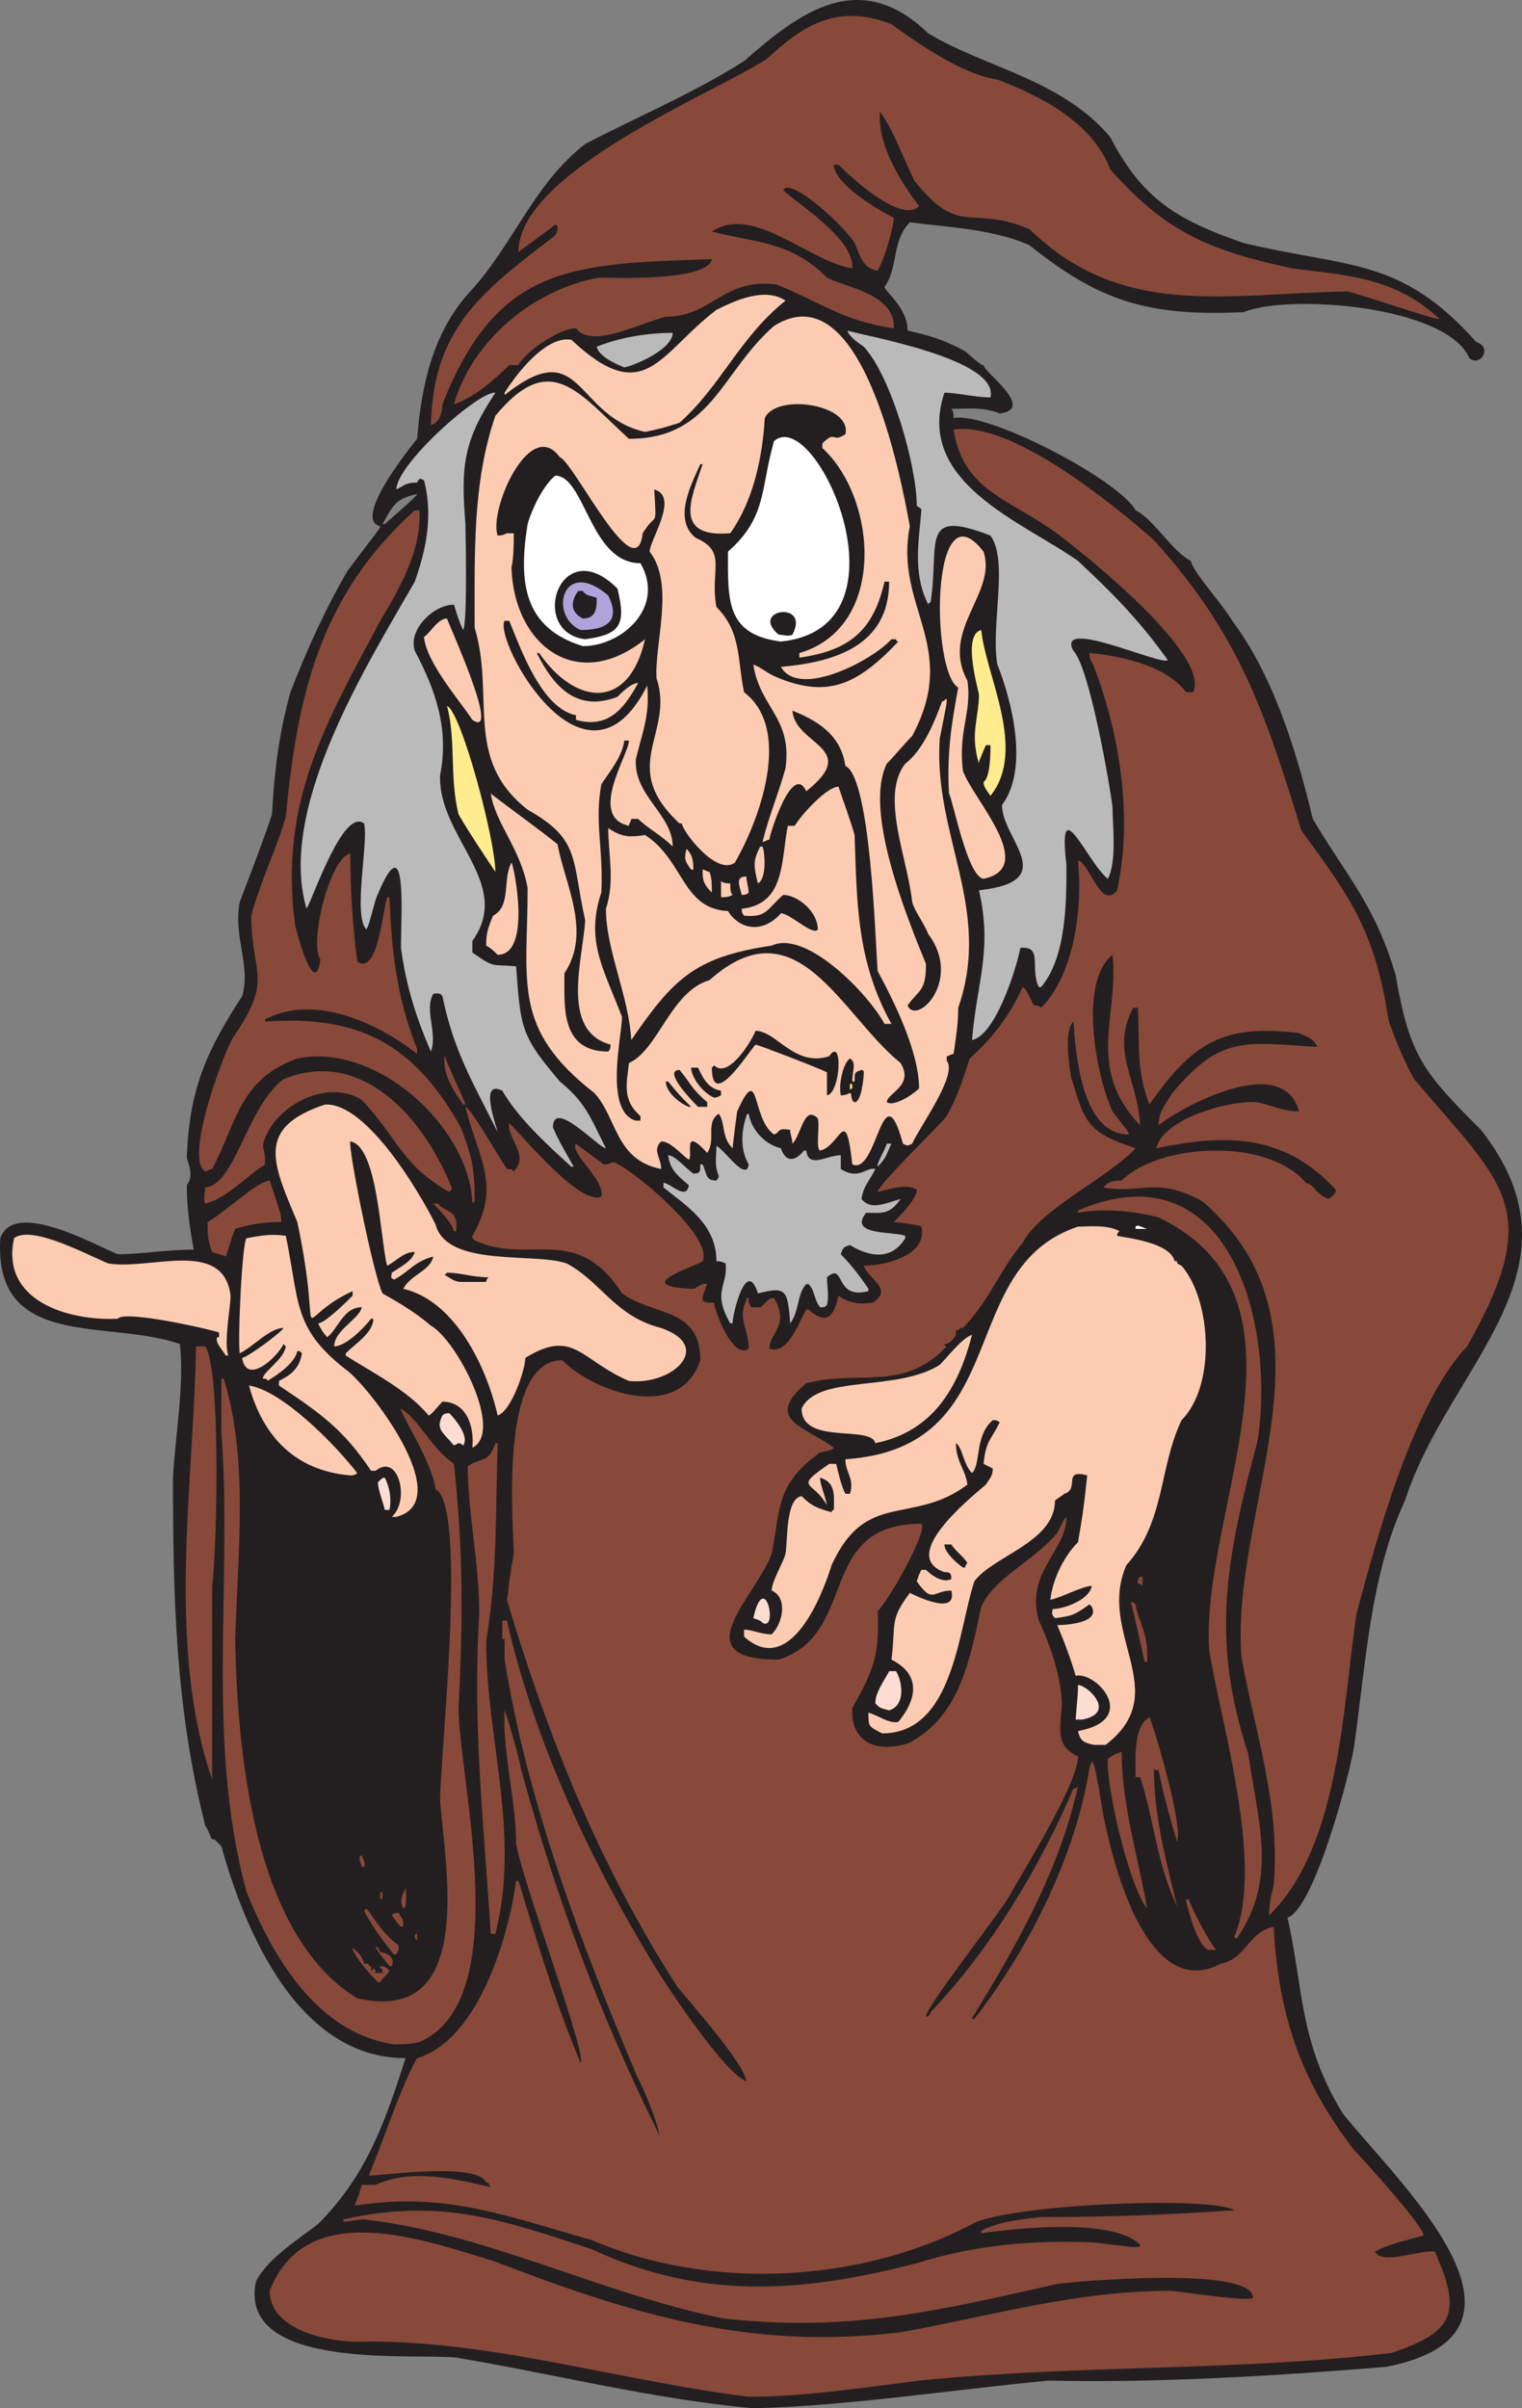
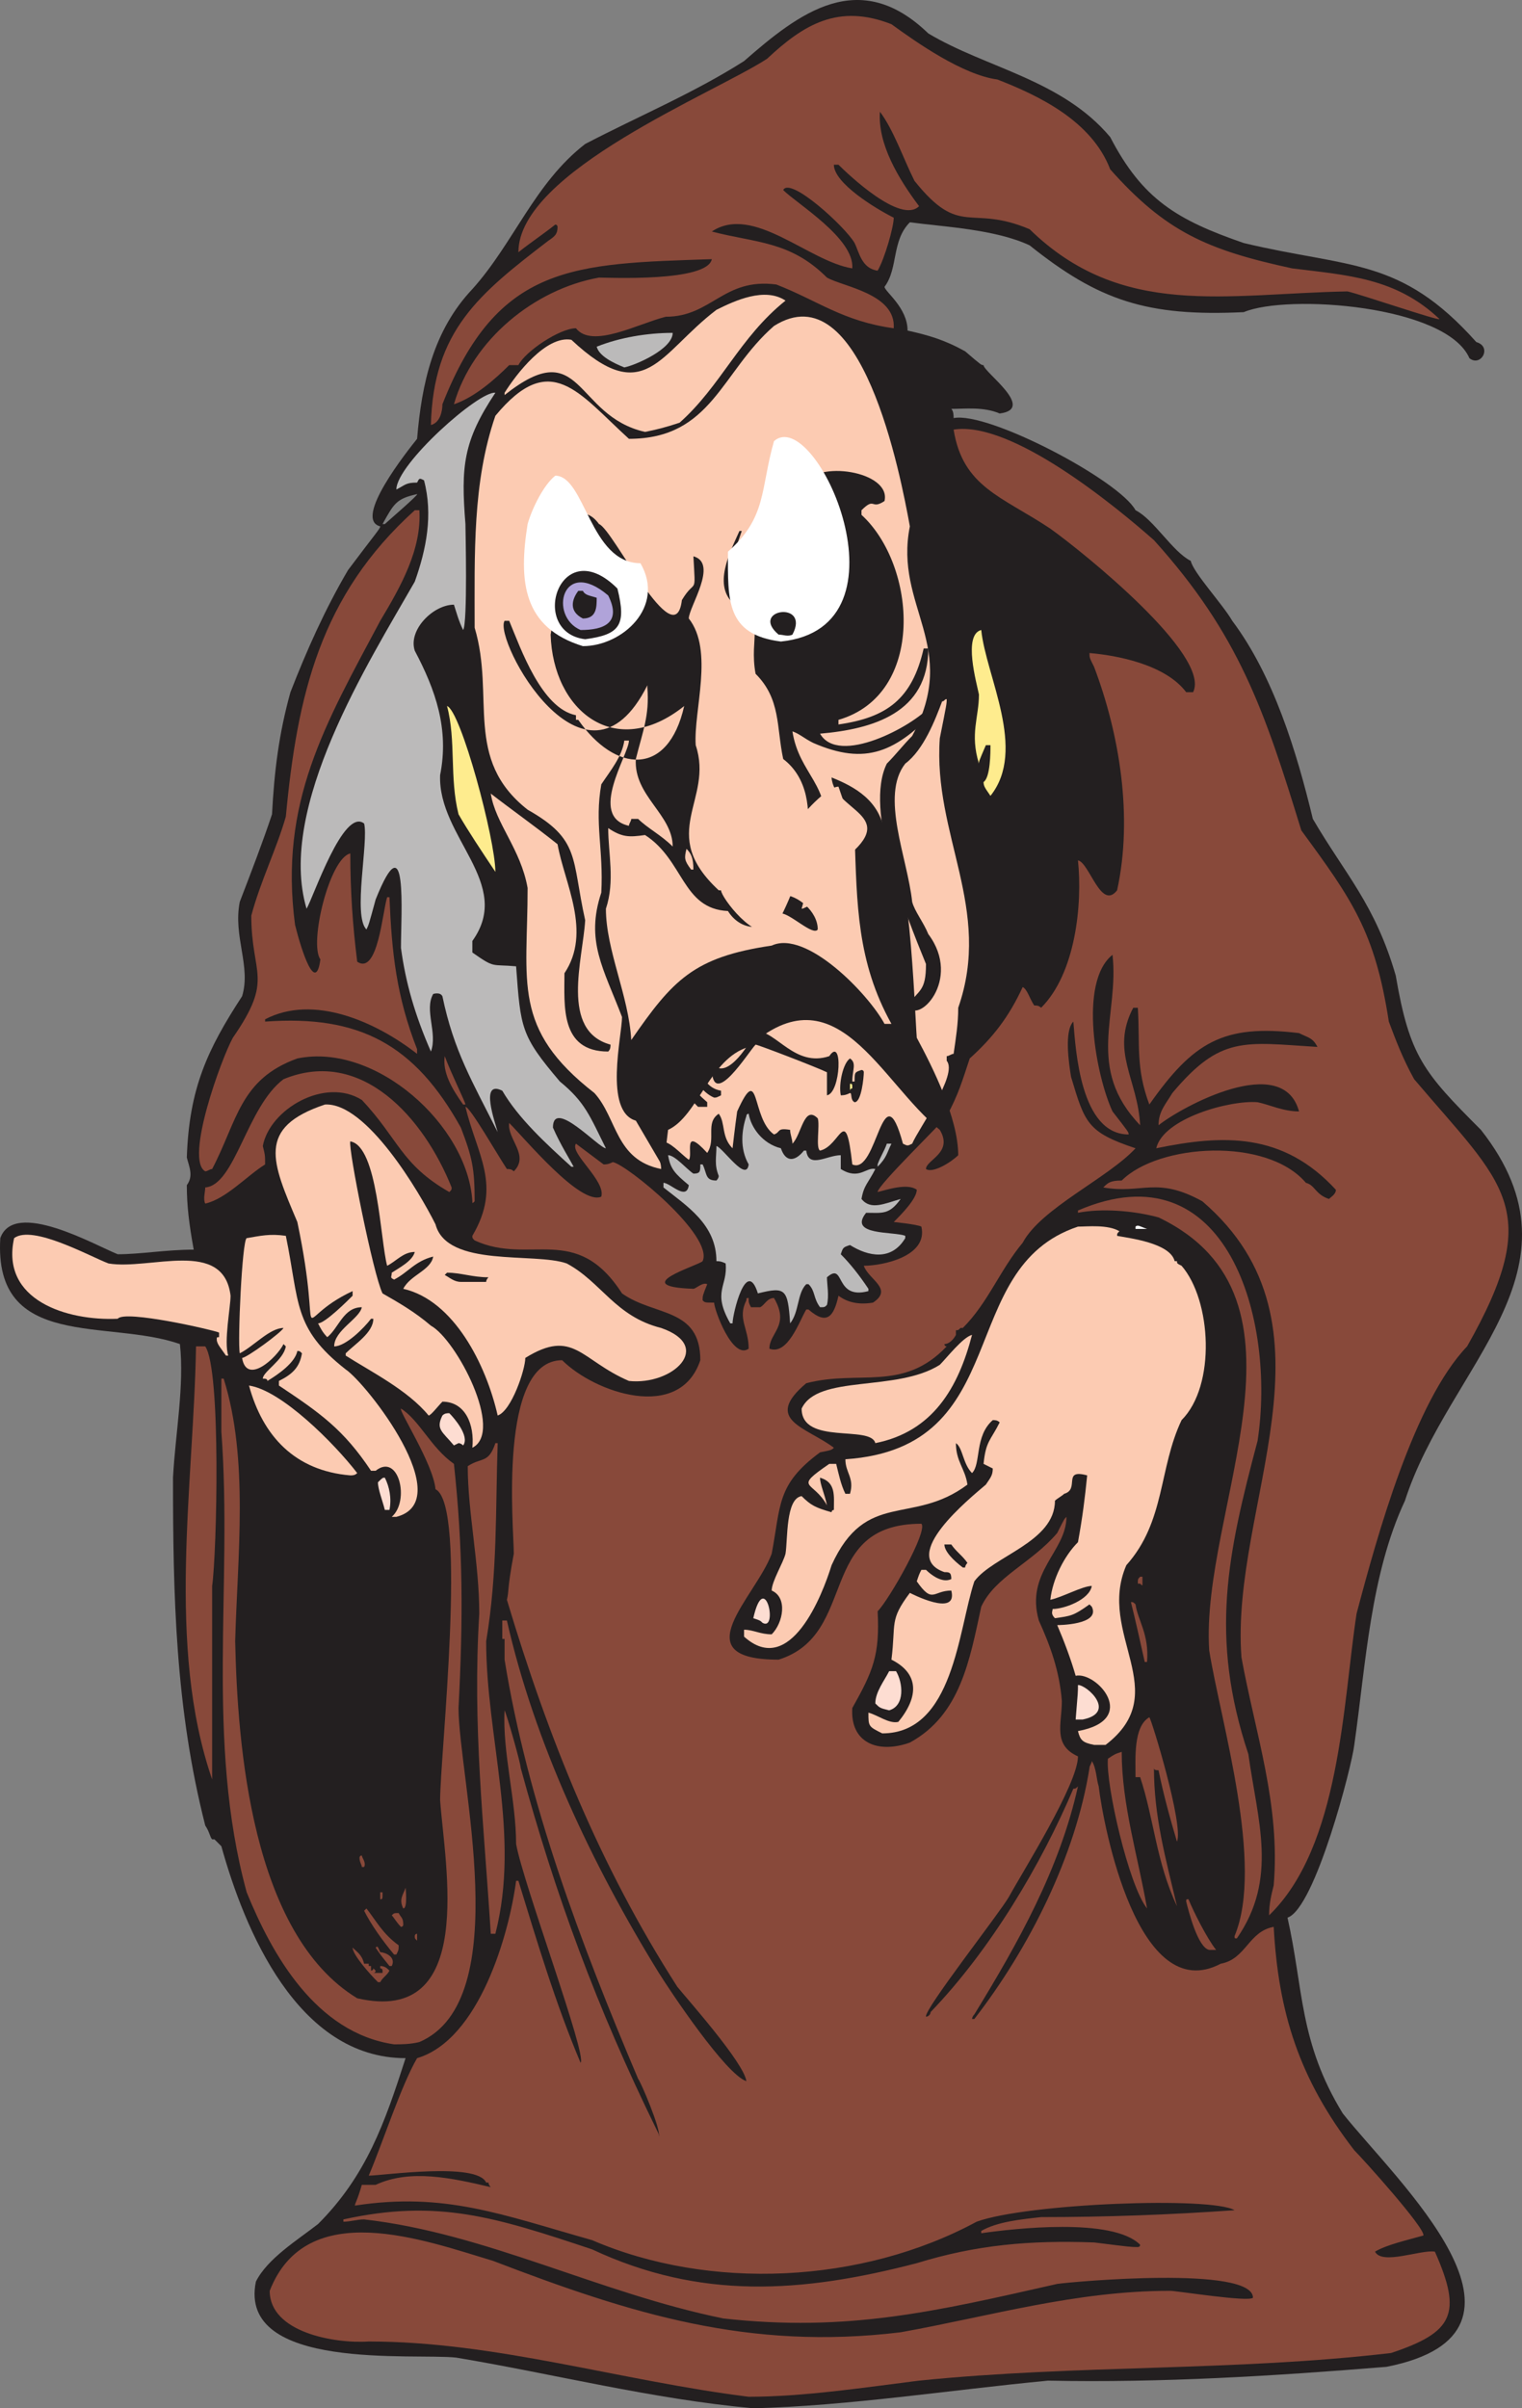
<svg xmlns="http://www.w3.org/2000/svg" width="495.723" height="784.131">
  <rect width="100%" height="100%" fill="#808080" stroke="none" />
  <path fill="#231f20" fill-rule="evenodd" d="M245.347 784.131c-33-3-65.25-11.25-96.75-16.5-13.5-1.5-71.25 4.5-65.25-24.75 3.75-7.5 13.5-13.5 20.25-18.75 15.75-15.75 21.75-33 28.5-54-35.25 0-52.5-42-60-69l-2.25-2.25h-.75c-.75-.75-.75-2.25-2.25-4.5-9.75-38.25-10.5-75-10.5-113.25.75-14.25 3.75-30 2.25-43.5-23.25-8.25-60.75 2.25-58.5-34.5 4.5-12.75 30.75 2.25 38.25 5.25 7.5 0 15.75-1.5 24.75-1.5-1.5-8.25-2.25-14.25-2.25-21 2.25-3 .75-6 0-9 .75-22.5 6.75-35.25 18-52.5 3-9.75-3-19.5-.75-30.75 3.75-9.75 7.5-19.5 10.5-28.5.75-14.25 2.25-26.25 6-39.75 5.25-13.5 11.25-27 18.75-39.75 9-12 10.5-13.5 10.5-14.25-9-2.25 9-24.75 12-28.5 1.5-18 5.25-35.25 18-48.75 13.5-15 20.25-34.5 36.75-47.25 17.25-9 35.25-16.5 51.75-27 18-15.75 37.5-30.75 60-9 18.75 11.25 43.5 15 59.25 33.75 10.5 20.25 21.75 27 43.5 34.5 34.5 8.25 51 4.5 75.75 32.25 5.25 1.5 1.5 8.25-2.25 5.25-7.5-17.25-59.25-21-73.5-15-31.5 1.5-47.25-3.75-69.75-21.75-11.25-5.25-27.75-6-39-7.5-6 6-3.75 15-8.25 21 0 1.5 7.5 6.75 7.5 14.25 6.75 1.5 12 3 18.75 6.75 5.25 4.5 5.25 4.5 6 4.5 0 2.25 17.25 14.25 5.25 15.75-5.25-2.25-11.25-1.5-15.75-1.5.75.75.75 2.25.75 3 11.25-2.25 54 20.25 59.25 30 6 3 12 13.5 18 16.5.75 3.75 10.5 14.25 13.5 19.5 13.5 18 21 42.75 26.25 64.5 10.5 18 20.25 27.75 27 51 4.5 26.25 9 31.5 27.75 50.25 36 45.75-10.5 76.5-24.75 120.75-11.25 24-12.75 53.25-16.5 79.5-.75 6.75-12.75 53.25-21.75 56.25 5.25 23.25 3.75 40.5 18 63.75 17.25 21.75 71.25 71.25 14.25 82.5-36.75 3-73.5 5.25-110.25 4.5-31.5 3-65.25 8.25-96 9m-120-613.5c.75-.75 11.25-9.75 10.5-9.75-6.75 1.5-7.5 3-11.25 9.75h.75" />
  <path fill="#88493a" fill-rule="evenodd" d="M243.847 780.381c-42-5.25-82.5-18-123.75-18-11.25.75-32.25-3-32.25-16.5 12-30.75 50.25-16.5 72.75-9.75 45 17.25 83.25 29.25 132.75 23.25 29.25-5.25 57-13.5 87.75-13.5 2.25 0 25.5 3.75 27 2.25 0-10.5-58.5-5.25-63.75-4.5-39.75 9-68.25 15.75-108.75 11.25-40.5-8.25-77.25-27.75-117-32.25-2.25 0-4.5.75-6.75.75v-.75c30.75-6.75 49.5-.75 81 9.75 35.25 16.5 68.25 14.25 105.75 4.5 19.5-6 36.75-7.5 57.75-6.75 12 1.5 12 1.5 14.25 1.5 0 0 .75 0 .75-.75-9-9-41.25-5.25-51.75-3.75v-.75c5.25-3 12.75-3.75 19.5-4.5 21 0 42-.75 63-2.25-7.5-4.5-67.5-2.25-84 3.75-37.5 20.25-87 22.5-125.25 6-29.25-8.25-48-15.75-77.25-11.25 0-.75.75-1.5 2.25-6.75h4.5c11.25-5.25 24.75-2.25 37.5.75-.75-.75-.75-1.5-.75-1.5h-.75c-3-6.75-33.75-2.25-38.25-2.25 4.5-10.5 10.5-29.25 15.75-38.25 20.25-6 30-40.5 32.25-57.75h.75c6 19.5 12 39.75 20.25 59.25 2.25-2.25-18.75-58.5-21-71.25 0-14.25-4.5-30-3.75-43.5.75 1.5 5.25 17.25 5.25 18.75 11.25 41.25 24.75 78 44.25 117.75.75 1.5.75 1.5.75 2.25.75-2.25-6-18-6.75-18.75-18.75-44.25-36-90-43.5-136.5v-6.75h-.75v-6h1.5c9 39.75 27.75 79.5 49.5 114.75 3.75 6 21.75 33 28.5 35.25-.75-6-19.5-27-22.5-30.75-25.5-39.75-42-81-55.5-126 .75-3 0-3 2.25-15 0-8.25-5.25-63 15.75-63 10.5 10.5 38.25 20.25 45 0 0-17.25-15-14.25-25.5-21.75-15-23.25-30-9-48-17.25-.75-.75-.75-.75-.75-1.5 9.75-16.5 1.5-26.25-2.25-42 1.5 0 10.5 15.75 13.5 20.25.75 0 1.5 0 2.25.75 5.25-5.25-2.25-10.5-1.5-15.75 5.25 5.25 23.25 27 30 24 1.5-5.25-10.5-14.25-8.25-17.25l9 6.75c.75 0 1.5 0 3-.75 4.5.75 33 24 29.25 32.25-1.5 1.5-24.75 8.25-3 9 .75 0 3-2.25 4.5-1.5-1.5 3.75-1.5 3.75-1.5 5.25.75.75.75.75 3.75.75 0 2.25 6 18.75 11.25 15 0-6.75-3.75-9.75-.75-15.75 0-.75 0-.75.75-.75 0 1.5 0 1.5.75 3h3c1.5-.75 2.25-3 4.5-3 5.25 9-1.5 11.25-1.5 16.5 6 2.25 9.75-9 12-12.75h.75c6 5.25 8.25 2.25 9.75-4.5 3 2.25 6.75 3 11.25 2.25 6.75-4.5-1.5-7.5-3-12 6 0 21-3 18.75-12.75-1.5-.75-9-1.5-9-1.5 2.25-2.25 7.5-7.5 7.5-10.5-3-2.25-9.75 0-12.75.75 0-2.25 21-22.5 22.5-24.75 3.75-6.75 5.25-12 7.5-18.75 7.5-6.75 12.75-13.5 17.25-23.25 1.5.75 2.25 3.75 3.75 6 .75 0 1.5 0 2.25.75 11.25-11.25 13.5-33.75 12-48 3.75.75 7.5 16.5 12.75 9.75 5.25-24 .75-51-7.5-72.75-1.5-3-1.5-3-1.5-4.5 9 .75 24.75 3.75 31.5 12.75h2.25c6-12-36-45.75-46.5-53.25-15.75-10.5-28.5-13.5-31.5-32.25 18.75-3 52.5 24.75 65.25 36 27.75 30.75 36 55.5 48 94.5 16.5 22.5 24 33 28.5 62.25 2.25 6 4.5 12 8.25 18.75 29.25 34.5 42.75 42 17.25 87-17.25 18-29.25 61.5-36 87-4.5 29.25-5.25 75.75-28.5 98.25 0-3.75.75-6.75 1.5-9.75 2.25-26.25-6-49.5-10.5-74.25-3.75-49.5 34.5-108-12.75-148.5-15-8.25-19.5-2.25-32.25-4.5 1.5-1.5 2.25-2.25 6-2.25 12-12 47.25-14.25 60 .75 3 .75 3 3.75 7.5 5.25.75-.75 2.25-1.5 2.25-3-17.25-18.75-36.75-18-58.5-13.5 2.25-9.75 24-15.75 33-15 3.75.75 8.25 3 13.5 3-5.25-19.5-38.25-1.5-45.75 4.5 0-4.5 2.25-6.75 4.5-10.5 15.75-18.75 23.25-16.5 47.25-15-1.5-3-3-3-6-4.5-24.75-3-34.5 3-48.75 23.25-4.5-12-3-19.5-3.75-31.5h-1.5c-7.5 14.25 1.5 23.25 2.25 38.25-18-18.75-6.75-36-9-55.5-11.25 9-5.25 39.75 0 51 5.25 6.75 5.25 6.75 5.25 7.5-15.75 0-17.25-27.75-18-36.75-3 3-1.5 13.5-.75 18 4.5 15 5.25 18 21 23.25-9 9.75-30.75 19.5-36.75 30.75-7.5 9-11.25 19.5-19.5 27.75h-.75c-.75.75-.75.75-1.5.75v1.5c-.75 1.5-2.25 3-3.75 3 0 0 0 .75.75.75-14.25 15-28.5 7.5-45.75 12-14.25 12 0 14.25 9 21-.75.75-.75.75-4.5 1.5-14.25 10.5-12.75 17.25-15.75 33-5.25 14.25-29.25 34.5 2.25 34.5 26.25-8.25 12-44.25 46.5-44.25 2.25 2.25-10.5 24.75-14.25 28.5.75 14.25-1.5 19.5-8.25 31.5-.75 11.25 8.25 15 18.75 11.25 16.5-9 19.5-27 23.25-44.25 4.5-9.75 16.5-14.25 24.75-24 2.25-4.5 2.25-4.5 3-5.25 0 11.25-13.5 18-9 33.75 3.75 8.25 6.75 16.5 7.5 26.25 0 7.5-3 14.25 5.25 18 0 9-18 37.5-22.5 45.75-3 5.25-27.75 36.75-27 39 .75 0 1.5-.75 1.5-1.5 19.5-20.25 36-48 46.5-72.75.75 0 .75 0 1.5-.75-6 27-19.5 51-33.75 74.25-.75.75-.75 1.5-.75 1.5h.75c18-23.25 33-53.25 37.5-81.75 0-.75.75-1.5.75-2.25 1.5 2.25 1.5 6 2.25 8.25 1.5 12.75 12.75 72 39.75 57.75 8.25-1.5 9-10.5 17.25-12 1.5 27.75 8.25 49.5 26.25 72.75 3 3 23.25 25.5 22.5 27.75-5.25 1.5-12 3-15.75 5.25 2.25 4.5 15-.75 19.5 0 9 20.25 6 26.25-14.25 33-51 6-102 3.75-153.75 9-18 2.25-37.5 5.25-55.5 5.25" />
  <path fill="#88493a" fill-rule="evenodd" d="M128.347 665.631c-25.5-3.75-39.75-29.25-48-49.5-13.5-49.5-4.5-99.75-8.25-150v-17.25h.75c8.25 26.25 4.5 57.75 3.75 85.5.75 33.75 5.25 95.25 39.75 116.25 39 9 28.5-43.5 27-64.5 0-14.25 9-96-1.5-101.25-.75-8.25-12-25.5-11.25-26.25 6 3.75 9.75 12.75 17.25 18 3 27.75 3 50.25 1.5 79.5 0 22.5 18.75 95.25-12.75 108.75-3 .75-6 .75-8.25.75" />
  <path fill="#88493a" fill-rule="evenodd" d="M123.097 645.381c-3-3-8.25-9-8.25-11.25 1.5 1.5 3 2.25 3.75 5.25h1.5v.75h.75v1.5s.75 0 .75-.75l.75.75s0 .75-.75.75h3v-.75c0-.75-.75-.75-.75-.75v-.75c1.5 0 2.25.75 3 1.5-.75 1.5-2.25 2.25-3 3.75h-.75m3.75-5.25c-3-3.75-3-3.75-4.5-6 .75-.75.75 0 1.5 1.5 1.5 0 5.25 1.5 3.75 4.5h-.75m1.5-3.75c-3.75-4.5-7.5-9.75-9.75-14.25l.75-.75c3 3.75 5.25 8.25 10.5 12 0 1.5 0 1.5-.75 3h-.75m265.5-1.5c-3.75-.75-6.75-12.75-7.5-15.75 0-.75 0-.75.75-.75 1.5 3.75 6 12.75 9 16.5h-2.25m-258-3c-.75-.75-.75-.75-.75-1.5 0 0 0-.75.75-.75v2.25m267-.75c-.75 0-.75 0-.75-.75 9.75-23.25-4.5-69.75-8.25-93-3-45.75 38.25-114.75-16.5-141-8.25-2.25-18.75-3-26.25-1.5v-.75c48.75-21 64.5 36 58.5 75-9.75 36.75-15.75 63.75-3 102 3 21.75 9.75 40.5-3.75 60m-243-1.5c-2.25-36-6-67.5-3.75-104.25 0-16.5-3.75-33-3.75-48 4.5-3 6.75-.75 9-7.5h.75c-.75 21.75 0 42-3.75 64.5 0 31.5 11.25 63 3 95.25h-1.5m-29.25-2.25c-1.5-1.5-2.25-3-3-3.75.75-.75.75-.75 2.25-.75.75 1.5 1.5 1.5 1.5 3.75 0 .75-.75.75-.75.75m.75-6c-1.5-3 0-4.5.75-6.75 0 0 .75 6.75-.75 6.75m242.25 0c-6-7.5-13.5-40.5-12.75-48.75 2.25-1.5 2.25-1.5 4.5-2.25 0 17.25 5.25 33.75 8.25 51m9.75-.75c-6.75-14.25-7.5-28.5-12-42h-1.5c0-6-.75-16.5 4.5-19.5.75.75 11.25 35.25 9 40.5-2.25-7.5-4.5-15.75-6-23.25-.75 0-1.5 0-1.5-.75 0 15.75 3.75 29.25 7.5 45m-259.5-2.25v-2.25h.75c0 2.25 0 2.25-.75 2.25m-6-10.5c0-.75-.75-1.5-.75-3 0 0 0-.75.75-.75 0 .75 1.5 2.25.75 3.75h-.75m-48.75-28.5c-15-43.5-6-96-5.25-141h3c5.25 7.5 3.75 67.5 2.25 78v63" />
  <path fill="#fccbb2" fill-rule="evenodd" d="M356.347 568.131c-3.75-.75-4.5-1.5-5.25-4.5 20.25-3.75 6-19.5-.75-18-1.5-5.25-3.75-11.25-6-16.5 0 0 14.25 0 11.25-6l-.75-.75c-5.25 3.75-6 3.75-11.25 4.5-1.5-1.5-.75-2.25-.75-3 3.75 0 12-3 12.75-7.5-3 0-9.75 3.75-13.5 4.5.75-6.75 4.5-14.25 9-18.75 1.5-8.25 2.25-14.25 3-21.75-8.25-2.25-2.25 4.5-7.5 6-.75.75-2.25 1.5-3 2.25 0 13.5-20.25 18-26.25 26.25-5.25 15.75-6.75 49.5-30 49.5-4.5-2.25-4.5-2.25-4.5-6.75 3 .75 6.75 3.75 9.75 3 6.75-8.25 6.75-15.75-2.25-20.25 1.5-12-.75-12.75 6-21.75 0 0 15.75 8.25 13.5-.75-6 0-6 4.5-11.25-3 .75-2.25.75-2.25 1.5-3.75h1.5c1.5 1.5 5.25 4.5 8.25 3 0-2.25-.75-2.25-2.25-2.25-15-5.25 8.25-24 13.5-28.5 1.5-2.25 2.25-3 2.25-5.25l-3-1.5c.75-7.5 2.25-7.5 5.25-13.5-.75-.75-1.5-.75-2.25-.75-6 5.25-3.75 14.25-6.75 17.25-3-3-3-8.25-5.25-9.75 0 6 3 8.25 3.75 13.5-18 13.5-33 1.5-44.25 26.25-3 9.75-13.5 36.75-28.5 23.25v-2.25c3 0 5.25 1.5 9 1.5 3.75-3.75 5.25-12 0-14.25 0-3 3.75-9 4.5-12 .75-4.5 0-18 5.25-18.75 3 3 4.5 3.75 9.75 5.25 0 0 0-.75.75-.75 0-4.5.75-9-4.5-10.5 0 2.25 1.5 5.25 2.25 9-4.5-8.25-11.25-5.25.75-13.5h2.25c.75 3 1.5 6.75 3 9.75h1.5c1.5-5.25-1.5-6.75-1.5-11.25 55.5-3.75 35.25-62.25 75.75-75.75 3 0 9.75-.75 13.5 1.5-.75.75-.75.75-.75 1.5 3.75.75 17.25 2.25 18.75 8.25h.75c0 .75 0 .75 1.5 1.5 9.75 11.25 11.25 39 0 50.25-7.5 15.75-5.25 33-18 47.25-9.75 22.5 15.75 41.25-6.75 58.5h-3.75" />
  <path fill="#fdddd2" fill-rule="evenodd" d="M352.597 559.881h-2.25c.75-9 .75-9 .75-11.25 3 0 12.75 9 1.5 11.25m-63-3c-3-.75-3-.75-4.5-2.25 0-3.75 3-7.5 4.5-10.5h2.25c2.25 3.75 3 11.25-2.25 12.75" />
  <path fill="#88493a" fill-rule="evenodd" d="M372.847 541.131c-1.5-6.75-3-13.5-4.5-19.5.75 0 .75 0 1.5.75.75 5.25 4.5 9.75 3.75 18.75h-.75" />
  <path fill="#fdddd2" fill-rule="evenodd" d="M248.347 528.381c-.75-.75-.75-.75-3-1.5 3.75-16.5 8.25 4.5 3 1.5" />
  <path fill="#88493a" fill-rule="evenodd" d="M371.347 515.631h-.75c0-1.5 0-1.5.75-2.25h.75v2.25c0 .75 0 .75-.75 0" />
  <path fill="#231f20" fill-rule="evenodd" d="M313.597 510.381c-3-2.25-6-5.25-6-7.5h2.25c1.5 2.25 3.75 3.75 5.25 6 0 0-.75.75-.75 1.5h-.75" />
  <path fill="#fccbb2" fill-rule="evenodd" d="M129.097 493.881h-1.5c6-5.25 2.25-21-5.25-15h-1.5c-9-13.5-16.5-18.75-30-27.75v-1.5c4.5-2.25 6.75-4.5 7.5-9-.75-.75-.75-.75-1.5-.75-.75 3.75-6 7.5-9.75 9.75 0-.75-.75-.75-1.5-.75 0-2.25 6.75-6 7.5-10.5l-.75-.75c-2.25 4.5-12 13.5-13.5 4.5 1.5 0 12.75-8.25 13.5-9.75-4.5 0-9.75 6-14.25 8.25-.75-3.75.75-36.75 2.25-37.5 4.5-.75 7.5-1.5 12.75-.75 4.5 21.75 2.25 30 19.5 43.5 6.75 4.5 36.75 42.75 16.5 48" />
  <path fill="#fdddd2" fill-rule="evenodd" d="M125.347 491.631c-.75-3-2.25-6.75-2.25-9 1.5-1.5 1.5-1.5 2.25-1.5 1.5 3 2.25 6.75 1.5 10.5h-1.5" />
  <path fill="#fccbb2" fill-rule="evenodd" d="M114.097 480.381c-18-1.5-28.5-12.75-33-29.25 10.5 1.5 27.75 18.75 35.25 28.5-.75.75-1.5.75-2.25.75m39.75-9c.75-7.5-2.25-15-9.75-15-1.5 1.5-3.75 4.5-4.5 4.5-6.75-8.25-18.75-14.25-27-19.5v-.75c3-3 9-6.75 9-11.25h-.75c-2.25 3-8.25 9-12 9 0-5.25 8.25-9 9-12.75-6 0-7.5 6.75-11.25 9.75-1.5-1.5-2.25-3-3-4.5 2.25 0 9.75-7.5 11.25-9v-1.5c-21 9.75-9 20.25-18-22.5-8.25-19.5-13.5-30.75 9-38.25 13.5-.75 30.75 28.5 36 39 3.75 14.25 32.25 9 42.75 12.75 11.25 6 15.75 17.25 30.75 21 17.25 6 3.75 18.75-10.5 17.25-15.75-6.75-18-17.25-33.75-7.5 0 3.75-4.5 17.25-9 18.75-3.75-16.5-14.25-37.5-30.75-41.25 2.25-4.5 9-6 9.75-10.5-6 1.5-8.25 5.25-12.75 7.5-1.5-.75-.75-.75-.75-2.25 2.25-1.5 6.75-3.75 7.5-6.75-3.75 0-6 3-9 4.5-2.25-8.25-3-39-12-40.5-.75 2.25 7.5 43.5 10.5 49.5 5.25 3 10.5 6 15.75 10.5 8.25 4.5 24 34.5 13.5 39.75" />
  <path fill="#fdddd2" fill-rule="evenodd" d="M147.847 470.631c-3.75-4.5-6-5.25-3.75-9.75.75-.75 1.5-.75 2.25-.75 1.5 1.5 6.75 7.5 4.5 10.5-.75-.75-1.5-.75-1.5-.75l-1.5.75" />
  <path fill="#fccbb2" fill-rule="evenodd" d="M285.097 469.881c-1.5-6-24 .75-24-11.25 5.25-11.25 30.75-5.25 45-14.25 2.25-2.25 7.5-9 10.5-9.75-4.5 17.25-12.75 31.5-31.5 35.25m-211.5-28.5c-1.5-2.25-3-3.75-3-5.25 0-.75 0-.75.75-.75v-1.5c-1.5-.75-30.75-7.5-33-4.5-16.5.75-38.25-6-33.75-26.25 6-4.5 24.75 6 30.75 8.25 13.5 2.25 37.5-8.25 39.75 10.5 0 3.75-2.25 15-.75 19.5h-.75" />
  <path fill="#bbbaba" fill-rule="evenodd" d="M237.847 430.881c-6-10.5-.75-12-1.5-19.5-1.5-.75-2.25-.75-3-.75 0-12-9.75-18-17.25-24v-1.5c2.25 0 7.5 6 8.25.75-4.5-3.75-6-5.25-6.75-9.75 2.25 0 6 4.5 8.25 6 2.25 0 2.25-.75 2.25-3h.75c1.5 3 .75 5.25 4.5 5.25 0 0 .75-.75.75-1.5-1.5-3.75-.75-6-.75-9.75 2.25.75 9.75 12 10.5 6-3-5.25-2.25-11.25-.75-15.75 0-.75.75-.75.75-.75.75 4.5 4.5 9.75 10.5 11.25 1.5 4.5 4.5 4.5 7.5.75h.75c.75 6 6.75 1.5 11.25 1.5v4.5c6 3.75 8.25-.75 11.25 0-2.25 4.5-3.75 5.25-4.5 9.75 3 3.75 7.5 1.5 12.75 0-3.75 5.25-6 4.5-11.25 4.5-6 7.5 9 6 12.75 7.5v.75c-4.5 7.5-12 6-18 2.25-2.25.75-2.25.75-3 3 3 3 6 6.75 9 11.25v.75c-11.25 3-7.5-9.75-13.5-4.5 0 2.25.75 6 0 9-.75.75-.75.75-2.25.75-2.25-3-1.5-5.25-3.75-7.5h-.75c-3 3-2.25 9-5.25 12.75-.75-11.25-1.5-12-10.5-9.75-3.75-12-8.25 6.75-8.25 9.75h-.75" />
  <path fill="#231f20" fill-rule="evenodd" d="M150.097 417.381c-2.25 0-3.75-1.5-5.25-2.25l.75-.75c4.5 0 8.25 1.5 13.5 1.5 0 0-.75.75-.75 1.5h-8.25" />
-   <path fill="#88493a" fill-rule="evenodd" d="M73.597 409.131c-1.5-.75-3-.75-4.5-1.5-1.5-3.75-1.5-6-1.5-9.75 4.5-2.25 16.5-13.5 20.25-13.5 3.75 11.25 3.75 11.25 3.75 13.5-5.25 0-10.5.75-15 2.25-.75 1.5-3 9-3 9m74.25-8.25c-.75-3-5.25-7.5-6.75-9h1.5c2.25 3 6.75 1.5 6 9h-.75" />
  <path fill="#fff" fill-rule="evenodd" d="M369.847 400.131v-.75c.75-.75 1.5 0 3.75.75h-3.75" />
  <path fill="#88493a" fill-rule="evenodd" d="M66.847 391.881c-.75-1.5 0-3.75 0-5.25 9.75-.75 13.5-26.25 25.5-35.25 25.5-10.5 45.75 12.75 54.75 35.25 0 .75 0 .75-.75 1.5-15.75-9-16.5-17.25-28.5-30-12-7.5-30 3-32.25 15 .75 3 .75 3 .75 6-6 3.75-12.75 11.25-19.5 12.75" />
  <path fill="#88493a" fill-rule="evenodd" d="M153.847 391.131c-1.5-24.75-31.5-51.75-57-46.5-18.75 6.75-19.5 20.25-27.75 36-.75 0-1.5.75-2.25.75-6.75-3.75 5.25-36.75 9-43.5 13.5-19.5 6-20.25 6-39.75 3-11.25 8.25-21.75 11.25-32.25 3.75-39.75 11.25-72 42-99.75h1.5c.75 12.75-6 24.75-12.75 36-18 33.75-33 59.25-27.75 99 2.25 9 6.75 22.5 8.25 11.25-3.75-5.25 3-33 9.75-34.5 0 12 .75 23.25 2.25 35.25 6.75 4.5 8.25-16.5 9.75-21h.75c.75 18 2.25 32.25 9 49.5v1.5c-13.5-10.5-33.75-19.5-49.5-11.25v.75c30.75-2.25 48.75 7.5 63.75 34.5 3.75 9.75 4.5 13.5 4.5 24-.75.75-.75.75-.75 0" />
  <path fill="#fccbb2" fill-rule="evenodd" d="M215.347 380.631c-15-3-14.25-16.5-21.75-24.75-27-21-21.75-36-21.75-66.75-2.25-12.75-10.5-21-12-30.75 6.75 5.25 14.25 10.5 21.75 16.5 2.25 12.75 11.25 28.5 2.25 42 0 10.5-1.5 25.5 14.25 25.5.75-.75.75-1.5.75-2.25-16.5-4.5-9-27.75-8.25-40.5-4.5-20.25-1.5-26.25-18.75-36-21-16.5-10.5-36.75-17.25-59.25 0-24-.75-47.25 6.75-69 18-21.75 27-7.5 43.5 7.5 27 0 30-21.75 47.25-36.75 28.5-18 41.25 48.75 44.25 65.25-5.25 26.25 16.5 39 .75 68.25-3 3-5.25 6-8.25 9-7.5 15 6 48.75 12.75 65.25 0 9-2.25 8.25-6 13.5 3 6.75 18-8.25 6.75-23.25-1.5-3.75-4.5-7.5-5.25-10.5-1.5-14.25-10.5-34.5-2.25-45 6-4.5 9.75-14.25 12-20.25.75 0 .75-.75 1.5-.75 0 1.5 0 1.5-2.25 12.75-2.25 31.5 17.25 55.5 6 87.75 0 5.25-.75 9.75-1.5 15-.75 0-1.5.75-2.25.75v1.5c3.75 4.5-9 21.75-11.25 27-1.5.75-1.5.75-3 0-6.75-24.75-8.25 10.5-16.5 6.75-2.25-20.25-3.75-6-10.5-4.5-1.5-.75 0-8.25-.75-10.5-4.5-4.5-5.25 5.25-8.25 8.25 0-1.5-.75-3-.75-4.5-4.5-.75-3 .75-5.25 1.5-7.5-5.25-4.5-24-12-7.5-.75 5.25-1.5 12-1.5 12-3.75-3.75-2.25-8.25-4.5-11.25-4.5 3-.75 8.25-3.75 12.75-8.25-9-4.5.75-6 2.25-3-2.25-6-6-9-6-3 3 0 5.25 0 9" />
  <path fill="#bbbaba" fill-rule="evenodd" d="M186.097 379.881c-8.25-7.5-17.25-15.75-22.5-24.75-7.5-3.75-2.25 10.5-1.5 13.5-8.25-16.5-14.25-26.25-18-44.25-.75-1.5-3-.75-3-.75-3 5.25 1.5 12.75-.75 18.75-5.25-12-8.25-22.5-9.75-33.75 0-11.25 2.25-42-8.25-15.75-2.25 8.25-2.25 8.25-3 9.75-4.5-4.5.75-28.5-.75-34.5-6.75-5.25-16.5 24-18.75 27.75-9.75-33 20.25-80.25 35.25-106.5 3.75-10.5 6-21.75 3-33-1.5-.75-1.5-.75-2.25.75-3.75 0-3.75.75-6.75 2.25 0-8.25 27-32.25 32.25-31.5-10.5 15.75-11.25 24-9.75 42.75 0 1.5.75 32.25-.75 34.5-1.5-3-2.25-6-3-8.25-6.75 0-15 8.25-12.75 15 6.75 12.75 11.25 25.5 8.25 40.5-.75 20.25 24 35.25 10.5 54v3.75c7.5 5.25 6 3.75 14.25 4.5 1.5 20.25 1.5 22.5 14.25 37.5 8.25 6.75 9.75 11.25 15 21.75-2.25 0-17.25-16.5-17.25-6.75 2.25 5.25 6 11.25 6.75 12.75h-.75m99.75 0v-.75c.75-2.25 2.25-4.5 3-6.75h1.5c-1.5 3-1.5 4.5-4.5 7.5" />
-   <path fill="#231f20" fill-rule="evenodd" d="M207.097 364.881c-10.5-3-4.5-27.75-4.5-33.75-6-15.75-12-24.75-6.75-40.5.75-14.25-2.25-22.5 0-35.25 3-4.5 6.75-9 7.5-14.25h1.5c0 4.5-13.5 24.75 0 27.75 0-.75.75-1.5.75-2.25h2.25c3 3 7.5 5.25 11.25 9 0-10.5-12.75-16.5-12-28.5 2.25-9 4.5-14.25 3.75-23.25v-.75c-20.25 40.5-50.25-15-46.5-21h1.5c3.75 9 10.5 28.5 21.75 30.75v1.5c10.5 3 15.75-3.75 20.25-12-2.25 0-5.25 3-6.75 4.5-13.5 5.25-21-3.75-26.25-14.25h.75c12 17.25 29.25 18.75 34.5-4.5-22.5 18-42.75 1.5-43.5-23.25.75-3.75.75-7.5.75-11.25h-2.25c-1.5.75-2.25.75-3 .75-3-8.25 10.5-39 20.25-25.5 4.5 1.5 24.75 43.5 27 24.75 4.5-7.5 4.5-.75 3.75-14.25 8.25 2.25-1.5 16.5-1.5 20.25 8.25 10.5 1.5 30 2.25 41.25 6 18-12.75 28.5 7.5 47.25h.75c0 2.25 11.25 17.25 17.25 12.75 8.25-14.25 18.75-43.5 3-55.5-2.25-10.5-.75-19.5-9-27.75-2.25-12 3.75-18-6.75-22.5-7.5-6-1.5-17.25 1.5-24h.75c-3.75 11.25-9.75 24 9 22.5 7.5-10.5 10.5-24.75 11.25-37.5 3.75-8.25 28.5-4.5 26.25 5.25-4.5 3-3-1.5-7.5 3v1.5c18 16.5 21 58.5-7.5 66.75v1.5c15.75-2.25 24-8.25 27.75-24.75h1.5c0 21-18 26.25-35.25 27.75 6 10.5 30-2.25 36-9h1.5s0 .75.75.75c-13.5 14.25-23.25 18.75-40.5 11.25-3-1.5-4.5-3-6.75-3.75 2.25 14.25 12.75 17.25 10.5 33.75-2.25 8.25-5.25 15-7.5 24 .75 0 1.5-.75 2.25-.75 0-1.5 7.5-25.5 12-15.75 18-14.25-3.75-15-4.5-26.25 7.5 3 15.75 7.5 17.25 18 8.25 3.75 9.75 57 10.5 66.75 5.25 9.75 13.5 26.25 13.5 38.25-2.25 2.25-8.25 6-10.5 4.5 0-3 9-5.25 4.5-12.75-19.5-15.75-33.75-52.5-62.25-27-12.75 3.75-16.5 22.5-26.25 27-.75 6.75-2.25 12 3.75 17.25v1.5h-1.5" />
+   <path fill="#231f20" fill-rule="evenodd" d="M207.097 364.881c-10.5-3-4.5-27.75-4.5-33.75-6-15.75-12-24.75-6.75-40.5.75-14.25-2.25-22.5 0-35.25 3-4.5 6.75-9 7.5-14.25h1.5c0 4.5-13.5 24.75 0 27.75 0-.75.75-1.5.75-2.25h2.25c3 3 7.5 5.25 11.25 9 0-10.5-12.75-16.5-12-28.5 2.25-9 4.5-14.25 3.75-23.25v-.75c-20.25 40.5-50.25-15-46.5-21h1.5c3.75 9 10.5 28.5 21.75 30.75v1.5h.75c12 17.25 29.25 18.75 34.5-4.5-22.5 18-42.75 1.5-43.5-23.25.75-3.75.75-7.5.75-11.25h-2.25c-1.5.75-2.25.75-3 .75-3-8.25 10.5-39 20.25-25.5 4.5 1.5 24.75 43.5 27 24.75 4.5-7.5 4.5-.75 3.75-14.25 8.25 2.25-1.5 16.5-1.5 20.25 8.25 10.5 1.5 30 2.25 41.25 6 18-12.75 28.5 7.5 47.25h.75c0 2.25 11.25 17.25 17.25 12.75 8.25-14.25 18.75-43.5 3-55.5-2.25-10.5-.75-19.5-9-27.75-2.25-12 3.75-18-6.75-22.5-7.5-6-1.5-17.25 1.5-24h.75c-3.75 11.25-9.75 24 9 22.5 7.5-10.5 10.5-24.75 11.25-37.5 3.75-8.25 28.5-4.5 26.25 5.25-4.5 3-3-1.5-7.5 3v1.5c18 16.5 21 58.5-7.5 66.75v1.5c15.75-2.25 24-8.25 27.75-24.75h1.5c0 21-18 26.25-35.25 27.75 6 10.5 30-2.25 36-9h1.5s0 .75.75.75c-13.5 14.25-23.25 18.75-40.5 11.25-3-1.5-4.5-3-6.75-3.75 2.25 14.25 12.75 17.25 10.5 33.75-2.25 8.25-5.25 15-7.5 24 .75 0 1.5-.75 2.25-.75 0-1.5 7.5-25.5 12-15.75 18-14.25-3.75-15-4.5-26.25 7.5 3 15.75 7.5 17.25 18 8.25 3.75 9.75 57 10.5 66.75 5.25 9.75 13.5 26.25 13.5 38.25-2.25 2.25-8.25 6-10.5 4.5 0-3 9-5.25 4.5-12.75-19.5-15.75-33.75-52.5-62.25-27-12.75 3.75-16.5 22.5-26.25 27-.75 6.75-2.25 12 3.75 17.25v1.5h-1.5" />
  <path fill="#231f20" fill-rule="evenodd" d="M224.347 360.381c-3.75-1.5-7.5-5.25-7.5-8.25h.75c3.75 4.5 3.75 4.5 7.5 8.25h-.75m3 0c-.75-.75-12-12-6-12 3.75 4.5 3.75 6 9 10.5v1.5h-3" />
  <path fill="#88493a" fill-rule="evenodd" d="M150.847 359.631c-3.75-5.25-6.75-10.5-6-15.75 2.25 6 6.75 15 6.75 15.75h-.75" />
  <path fill="#231f20" fill-rule="evenodd" d="M278.347 358.881c-1.5-.75-.75-3-1.5-3-1.5.75-2.25.75-3 .75-.75-3.75.75-10.5 3-12 2.25 1.5.75 3.75.75 7.5h.75c0-3 0-3 2.25-3.75 0 0 .75 0 .75.75 0 1.5-.75 9.75-3 9.75m-45.75-1.5c-3.75-1.5-7.5-6.75-7.5-9.75h2.25c1.5 3 3 6.75 7.5 7.5v1.5c-1.5.75-1.5.75-2.25.75" />
  <path fill="#231f20" fill-rule="evenodd" d="M269.347 356.631v-7.5c-3-1.5-22.5-9-23.25-9-2.25 2.25-14.25 21.75-14.25 7.5l.75-.75c4.5 4.5 12-7.5 13.5-11.25 6.75 0 12.75 12 24 8.25 4.5-6.75 3.75 12-.75 12.75" />
  <path fill="#feec8e" fill-rule="evenodd" d="M276.847 355.131v-2.25c.75 0 .75 0 .75 1.5-.75 0-.75.75-.75.75" />
  <path fill="#fccbb2" fill-rule="evenodd" d="M205.597 338.631c-.75-14.25-8.25-29.25-8.25-42.75 3-9 .75-18 .75-26.25 4.5 3 6.75 3 12 2.25 12.75 8.25 12 24 27 24.75 3.75 6 11.25 7.5 17.25.75 3 0 10.5 7.5 12 5.25 0-6-6.75-11.25-11.25-11.25-5.25 4.5-5.25 7.5-12.75 6.75-.75-.75-.75-1.5-.75-2.25 14.25-1.5 12.75-15.75 15-27h2.25c2.25-3.75 10.5-12.75 14.25-12.75 1.5 4.5 3.75 10.5 5.25 15.75.75 22.5.75 41.25 12 61.5h-2.25c-5.25-9.75-25.5-30.75-36.75-25.5-25.5 3.75-32.25 11.25-45.75 30.75" />
-   <path fill="#bbbaba" fill-rule="evenodd" d="M316.597 338.631c1.5-18.75 6.75-29.25 2.25-48.75 27-3 7.5-16.5 7.5-27.75 9-12 3-34.5-1.5-45.75-2.25-12.75 3.75-33.75-2.25-42-23.25-9-16.5 2.25-19.5 21.75 0 0-.75 0-.75.75-5.25-10.5-3-21-2.25-30.75 0-.75-.75-.75-1.5-1.5 0-12.75-8.25-42-17.25-51.75-2.25-1.5-5.25-3.75-5.25-5.25 3.75 1.5 49.5 9 46.5 21.75-5.25 0-10.5-1.5-15-1.5-9.75 29.25 25.5 42 43.5 54.75 11.25 10.5 19.5 18.75 29.25 32.25-1.5 2.25-36.75-14.25-30.75-3 5.25 5.25 12 44.25 12.75 51 0 6 1.5 17.25-1.5 23.25-6.75-5.25-16.5-30-13.5-4.5 0 12 0 30-8.25 39.75h-.75c-3-6 1.5-13.5-6-12.75-1.5 7.5-8.25 28.5-15.75 30" />
-   <path fill="#fccbb2" fill-rule="evenodd" d="M162.097 310.881c-.75-.75-2.25-2.25-3.75-3 0-4.5.75-6 2.25-9.75 6-3 3-12 6-17.25.75.75 6.75 30-4.5 30m72.75-18.75v-5.25c.75.75 2.25.75 3 .75 0 1.5 0 3 .75 3.75-1.5.75-2.25.75-3.75.75m6.75-.75c-.75-3-2.25-6 1.5-6 0 1.5.75 3.75.75 5.25-.75.75-1.5.75-2.25.75m-9.75-.75c-3-3-3-4.5-3-7.5.75 0 1.5.75 2.25.75.75 2.25.75 3.75.75 6.75m15-3c-1.5-6-1.5-7.5.75-12h.75c.75 1.5 1.5 10.5-1.5 12m73.5-1.5c-5.25-.75-9.75-24.75-11.25-27.75-.75-12.75.75-22.5 3-34.5-9-5.25-9-66.75 8.25-44.25 4.5 13.5-14.25 25.5-5.25 42 1.5 10.5-3 15.75-1.5 29.25 3 9 24.75 31.5 6.75 35.25" />
  <path fill="#feec8e" fill-rule="evenodd" d="M161.347 283.881c-4.5-6.75-9-13.5-12-18.75-3-12-.75-24-3.75-35.25 4.5 1.5 15.75 43.5 15.75 54" />
  <path fill="#fccbb2" fill-rule="evenodd" d="M225.097 283.131c-2.25-3-2.25-3.75-1.5-6.75 1.5 1.5 2.25 3 2.25 6.75h-.75" />
  <path fill="#feec8e" fill-rule="evenodd" d="M322.597 259.131c-1.5-2.25-2.25-3-2.25-4.5 2.25-1.5 2.25-9.75 2.25-12h-1.5c-2.25 5.25-2.25 5.25-2.25 6-3-9.75 0-15 0-22.5-.75-3.75-5.25-19.5.75-21 1.5 15 15 39 3 54" />
-   <path fill="#fccbb2" fill-rule="evenodd" d="M153.847 234.381c-4.5-6.75-15-18.75-15.75-27 2.25-1.5 4.5-6 7.5-6 0 .75 18 39.75 8.25 33" />
  <path fill="#fff" fill-rule="evenodd" d="M189.847 210.381c-19.5-6-21-21-18-39.75 1.5-5.25 5.25-12.75 9-15.75 9.75 0 11.25 28.5 27.75 28.5 8.25 14.25-6 27-18.75 27m64.5-1.5c-18-2.25-17.25-13.5-17.25-29.25 12.75-11.25 10.5-20.25 15-36 13.5-12 46.5 60.75 2.25 65.25" />
  <path fill="#231f20" fill-rule="evenodd" d="M190.597 208.131c-18.75-2.25-8.25-35.25 10.5-16.5 3 12 .75 15-10.5 16.5m63-1.5c-9.75-8.25 10.5-11.25 4.5 0-1.5.75-3 0-4.5 0" />
  <path fill="#b0a3d9" fill-rule="evenodd" d="M189.097 205.131c-10.5-4.5-6-24 9-11.25 4.5 9-1.5 11.25-9 11.25" />
  <path fill="#231f20" fill-rule="evenodd" d="M189.847 201.381c-4.5-2.25-3.75-6-1.5-9h1.5c.75 1.5 2.25 1.5 4.5 2.25 0 3 0 6.75-4.5 6.75" />
  <path fill="#fccbb2" fill-rule="evenodd" d="M210.097 140.631c-23.25-5.25-20.25-32.25-45.75-12v-.75c3.75-6 13.5-18.75 21.75-17.25 24 22.5 28.5 4.5 47.25-9.75 6-3 15.75-7.5 22.5-3-15 12-21 27.75-34.5 39.75-4.5 1.5-7.5 2.25-11.25 3" />
  <path fill="#88493a" fill-rule="evenodd" d="M140.347 138.381c.75-30.75 15.75-42.75 38.25-60 2.25-1.5 3-2.25 3-4.5 0 0 0-.75-.75-.75-3.75 3-8.25 6-12 9 0-26.25 63.75-51.75 81-63 12-11.25 23.25-18 40.5-11.25 8.25 6 23.25 16.5 34.5 18 13.5 5.25 30.75 13.5 36.75 29.25 18 20.25 31.5 26.25 59.25 32.25 18 2.25 33.75 3 48 16.5 0 .75-26.25-8.25-30-9-39.75.75-73.5 9-103.5-20.25-19.5-8.25-22.5 3-37.5-15.75-3.75-7.5-6.75-16.5-11.25-22.5-.75 10.5 6 21.75 12.75 30.75-6 6-23.25-10.5-26.25-13.5h-1.5c0 6 13.5 14.25 19.5 17.25 0 3-3 13.5-5.25 17.25-5.25-.75-6-6-7.5-9-3-5.25-21-21.75-23.25-17.25 4.5 4.5 23.25 15.75 22.5 25.5-14.25-2.25-32.25-21-45.75-12 14.25 3.75 25.5 3 37.5 15 5.25 3 22.5 5.25 21.75 16.5-16.5-2.25-24.75-9-38.25-14.25-17.25-2.25-21 10.5-36 10.5-9 2.25-24 10.5-29.25 3.75-5.25 0-16.5 7.5-18.75 12h-3c-4.5 4.5-11.25 10.5-18 12.75 6-21 26.25-37.5 47.25-41.25 3 0 35.25 1.5 36.75-6-45 1.5-69.75 1.5-87.75 47.25 0 2.25-.75 6-3.75 6.75" />
  <path fill="#bbbaba" fill-rule="evenodd" d="M203.347 119.631c-3.75-1.5-8.25-3.75-9-6.75 7.5-3 16.5-4.5 24.75-4.5 0 5.25-12 10.5-15.75 11.25" />
</svg>